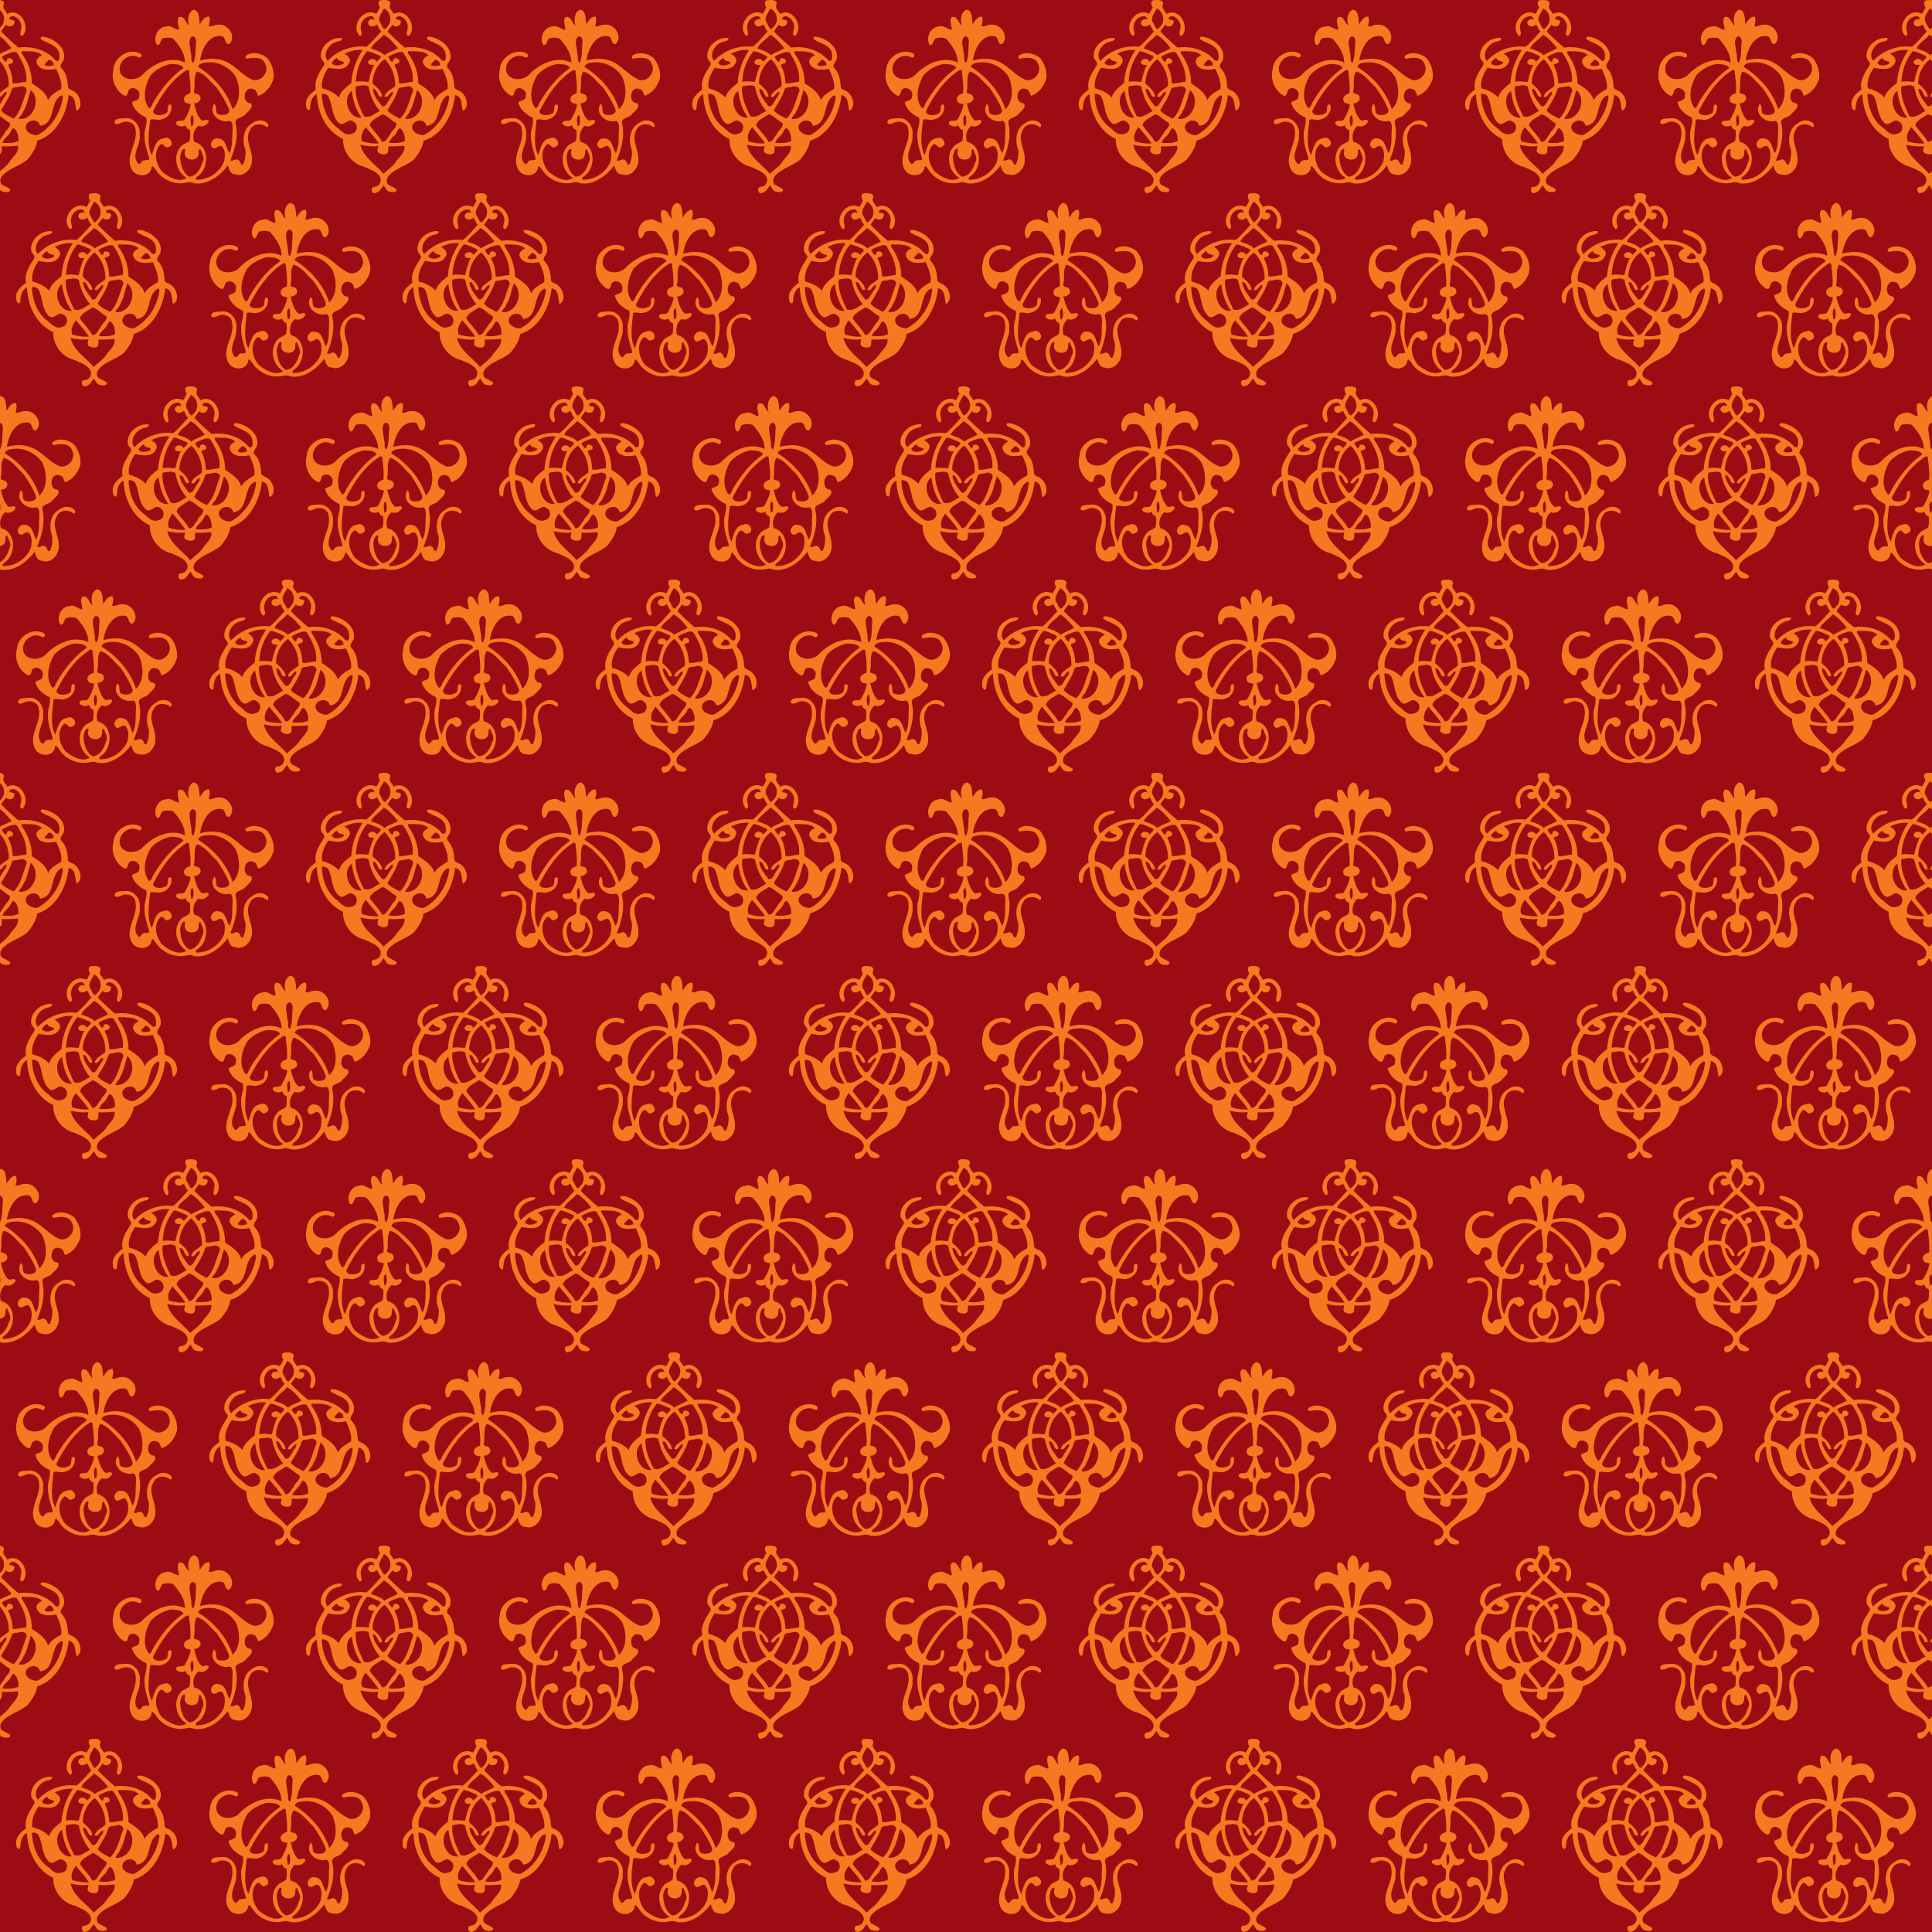
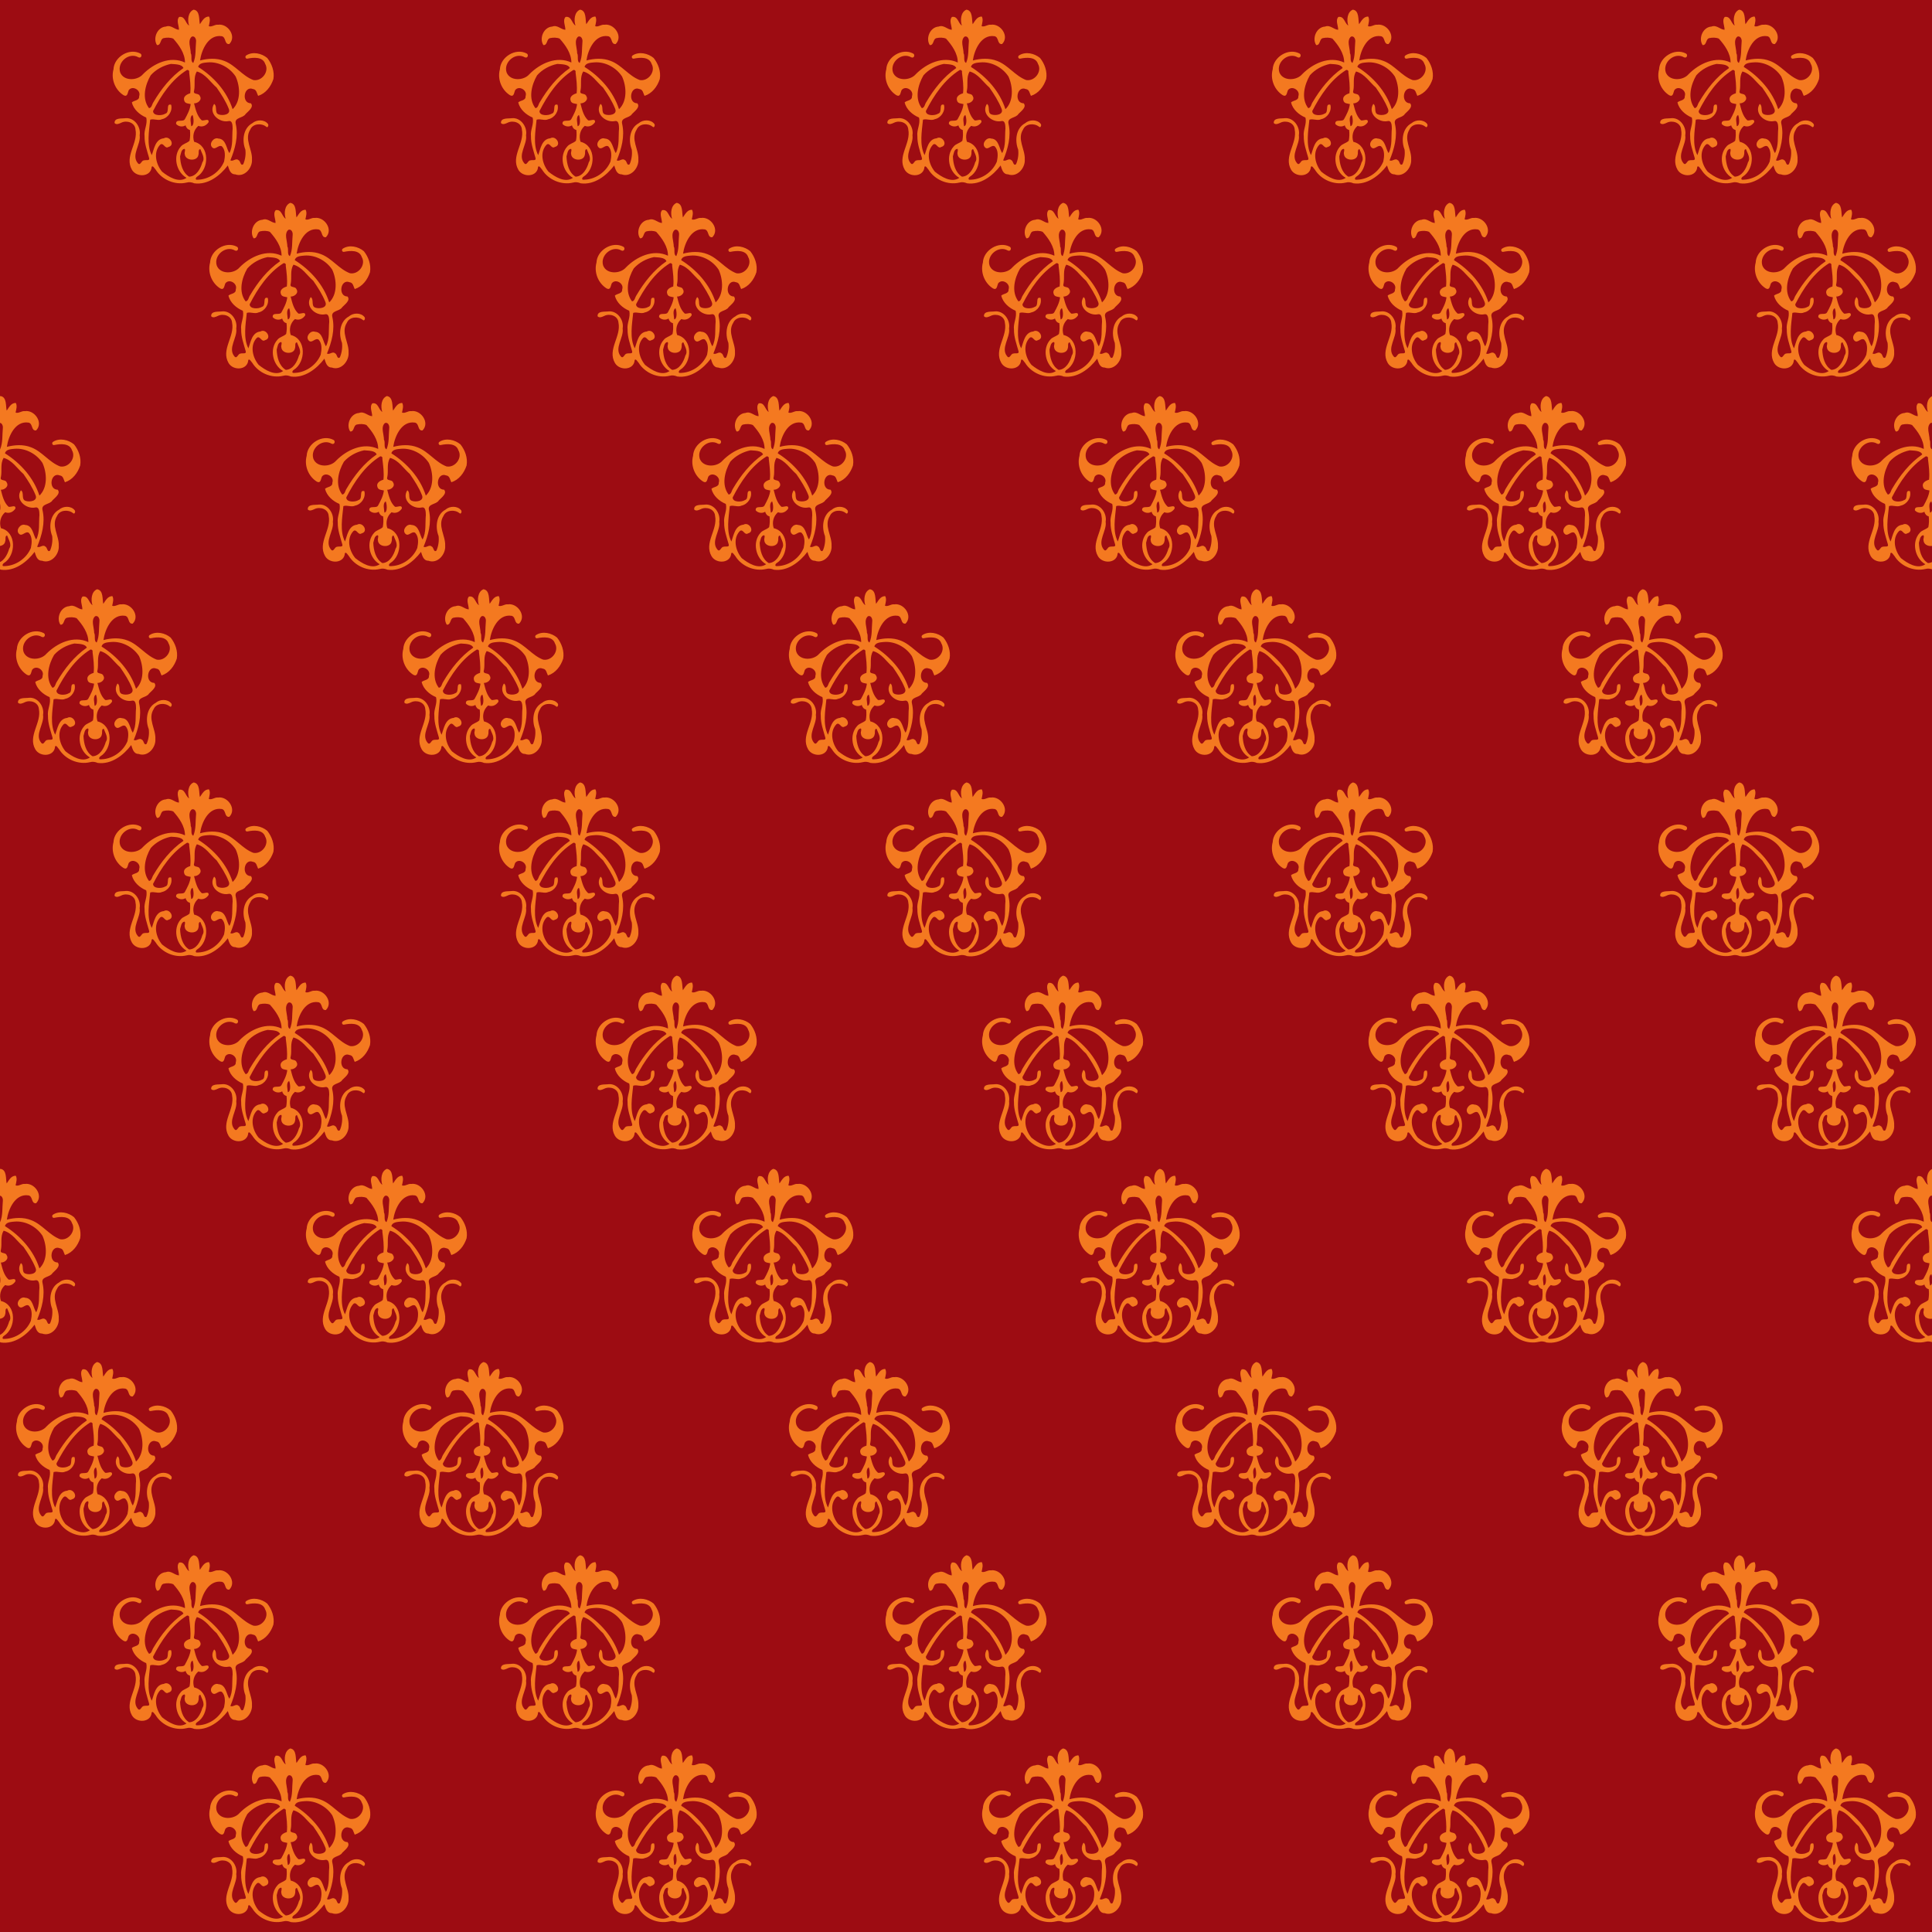
<svg xmlns="http://www.w3.org/2000/svg" xmlns:ns1="http://www.inkscape.org/namespaces/inkscape" xmlns:ns2="http://sodipodi.sourceforge.net/DTD/sodipodi-0.dtd" xmlns:xlink="http://www.w3.org/1999/xlink" width="338.667mm" height="338.667mm" viewBox="0 0 1200 1200" id="svg2" version="1.1" ns1:version="0.91 r13725" ns2:docname="BackgroundPattern101Colour.svg">
  <defs id="defs4">
    <clipPath clipPathUnits="userSpaceOnUse" id="clipPath4457">
      <path style="opacity:0.6;fill:#ff0000;fill-opacity:1;stroke:none;stroke-width:6;stroke-miterlimit:4;stroke-dasharray:none;stroke-opacity:1" d="m 690,-747.638 1200,0 0,1200 -1200,0 z" id="path4459" ns1:connector-curvature="0" />
    </clipPath>
  </defs>
  <ns2:namedview id="base" pagecolor="#ffffff" bordercolor="#666666" borderopacity="1.0" ns1:pageopacity="0.0" ns1:pageshadow="2" ns1:zoom="0.55833335" ns1:cx="599.99998" ns1:cy="599.99998" ns1:document-units="px" ns1:current-layer="layer1" showgrid="false" ns1:window-width="1600" ns1:window-height="837" ns1:window-x="-8" ns1:window-y="-8" ns1:window-maximized="1" fit-margin-top="0" fit-margin-left="0" fit-margin-right="0" fit-margin-bottom="0" />
  <g ns1:label="Layer 1" ns1:groupmode="layer" id="layer1" transform="translate(-690,747.638)">
    <g id="g4349" clip-path="url(#clipPath4457)">
      <path style="opacity:1;fill:#9d0c12;fill-opacity:1;stroke:none;stroke-width:6;stroke-miterlimit:4;stroke-dasharray:none;stroke-opacity:1" d="m 690,-747.638 1200,0 0,1200 -1200,0 z" id="path8721" ns1:connector-curvature="0" />
-       <path id="path4690" d="m 746.572,332.485 c 2.11,-0.21 6.111,-0.509 5.892,2.494 -1.484,2.297 1.181,4.073 2.089,6.034 7.932,-4.283 14.628,7.828 9.635,13.469 -2.974,0.747 -0.894,-3.711 -0.967,-5.179 0.582,-3.179 -3.551,-8.429 -6.856,-6.375 -2.427,2.562 3.757,0.873 2.53,3.464 -0.209,2.489 -3.562,3.213 -5.201,1.353 -0.84,1.448 -2.365,2.824 -2.963,4.235 3.386,3.446 6.978,6.826 10.692,9.95 8.322,-1.227 17.532,1.403 22.987,7.852 3.007,1.883 2.625,-2.998 2.281,-4.597 -1.425,-5.148 -7.374,-5.822 -11.239,-8.41 -1.016,-2.132 1.823,-1.623 3.047,-1.309 6.003,1.615 12.412,6.708 11.25,13.399 -0.341,1.928 -3.305,3.939 -1.531,5.825 2.915,2.922 3.695,7.112 3.977,11.017 -0.282,2.672 3.256,2.41 4.527,4.073 3.224,2.384 5.041,9.399 0.78,11.374 -1.1,-3.331 -0.084,-8.736 -4.852,-9.758 -1.205,11.492 -7.476,24.678 -19.526,28.386 -0.61,4.343 -3.202,8.13 -5.905,11.529 -4.651,4.154 -11.388,5.381 -15.619,10.063 -1.376,1.408 -2.024,3.944 -0.588,5.507 1.698,1.154 3.749,1.76 5.334,3.105 0.168,2.263 -3.045,1.762 -4.483,1.403 -2.037,-0.38 -2.454,-2.714 -3.643,-3.873 -1.363,1.715 -2.359,4.165 -4.797,4.613 -2.652,1.351 -3.695,-3.561 -1.032,-3.7 2.844,-0.013 4.751,-2.851 3.955,-5.368 -1.549,-4.073 -6.287,-5.232 -9.885,-7.041 -7.98,-1.865 -13.674,-9.404 -13.401,-17.327 -10.741,-4.972 -15.974,-16.734 -16.288,-27.82 -3.592,1.665 -3.931,5.683 -4.234,9.003 -0.517,2.295 -2.801,-0.304 -2.387,-1.613 -0.932,-4.558 2.638,-7.896 6.022,-10.246 -1.243,-5.712 2.086,-10.409 4.927,-14.977 1.417,-1.941 -1.655,-3.283 -1.745,-5.206 -0.761,-6.706 6.463,-12.795 13.097,-11.812 0.125,2.266 -2.95,1.825 -4.448,2.722 -4.291,1.563 -7.699,7.839 -4.475,11.4 5.746,-6.265 15.118,-9.955 23.938,-8.702 3.503,-2.662 6.322,-6.409 9.373,-9.585 -1.484,-1.104 -1.666,-2.94 -2.693,-4.304 -1.514,1.243 -3.95,2.053 -5.225,-0.013 -1.284,-2.171 1.758,-4.041 3.63,-2.924 -0.068,-1.23 -1.208,-2.685 -2.66,-2.114 -4.318,0.344 -6.767,5.256 -5.51,9.024 0.271,0.876 0.675,3.378 -0.972,3.113 -5.905,-6.037 2.126,-17.907 10.215,-13.726 0.983,-0.826 1.514,-2.693 2.346,-3.845 -0.734,-1.398 -1.818,-4.096 0.601,-4.582 m 1.956,5.169 c -1.482,2.869 -4.635,6.218 -1.934,9.391 0.685,1.348 1.877,5.059 3.503,2.386 3.96,-3.412 2.79,-9.567 -1.568,-11.778 m -0.179,16.325 c -2.308,3 -6.561,5.043 -7.94,8.494 2.806,0.989 6.182,1.838 8.387,4.183 2.449,-1.949 5.962,-2.727 8.327,-4.38 -2.335,-2.977 -5.491,-6.643 -8.774,-8.298 m -17.004,9.462 c -2.56,0.325 -5.03,1.146 -7.33,2.266 2.07,1.353 4.486,3.255 2.774,5.964 -2.416,4.776 -8.46,3.59 -12.859,2.751 -2.468,3.693 -4.741,8.371 -3.76,12.798 3.963,1.023 7.601,2.735 10.367,5.675 1.067,-3.952 4.583,-6.467 7.647,-8.977 0.423,-7.288 2.909,-14.243 6.997,-20.359 -1.243,-0.351 -2.565,-0.218 -3.836,-0.118 m 6.637,0.721 c -4.356,5.442 -6.704,12.158 -6.927,19.008 2.614,-0.65 5.193,-0.086 7.821,0.092 0.913,-3.64 1.728,-7.422 3.557,-10.716 -1.552,0.42 -4.453,0.079 -3.665,-2.211 1.113,-2.004 4.35,-1.81 5.131,0.375 0.875,-0.931 3.993,-2.935 1.745,-3.847 -2.527,-0.968 -4.9,-2.436 -7.661,-2.701 m 25.807,0 c -0.599,0.071 -0.479,1.259 -0.084,1.705 3.811,5.318 6.176,11.804 6.103,18.248 4.136,2.798 8.649,5.434 10.05,10.467 1.612,-3.331 5.047,-5.122 8.165,-6.955 0.628,-4.393 -1.447,-8.526 -3.107,-12.465 -4.134,0.808 -9.958,1.23 -11.995,-3.315 -1.192,-2.331 1.176,-4.288 3.188,-5.13 -2.812,-3.04 -8.468,-2.337 -12.32,-2.554 m -6.155,0.616 c -2.229,0.708 -4.508,1.524 -6.461,2.814 0.349,1.24 2.698,4.836 3.107,2.145 0.23,-2.088 3.708,-1.361 3.809,0.559 0.328,2.263 -3.497,1.057 -2.893,3.034 1.856,3.26 2.492,7.023 2.652,10.684 2.63,0.572 5.664,-0.865 8.435,-0.75 0.834,-6.514 -2.349,-12.761 -5.811,-18.211 -0.791,-0.608 -1.934,-0.391 -2.839,-0.275 m -38.138,3.64 c -1.59,0.27 -2.446,1.778 -3.478,2.824 0.902,2.481 4.857,2.001 6.886,0.913 2.836,-2.179 -3.448,-1.198 -3.408,-3.737 m 29.41,0.742 c -4.749,3.304 -7.596,9.509 -7.49,15.101 2.457,2.116 5.629,4.739 5.989,7.975 -3.091,1.749 -2.636,-5.287 -5.838,-4.621 0.268,4.041 3.397,7.495 5.762,10.739 2.517,0.574 3.275,-2.722 4.508,-4.22 0.596,-1.642 2.771,-2.956 2.097,-4.815 -2.17,0.351 -2.709,4.288 -5.112,3.034 0.547,-3.16 4.497,-4.5 6.637,-6.619 0.225,-6.124 -2.132,-12.174 -6.553,-16.574 m 31.098,0.511 c -0.496,1.191 -2.213,1.733 -2.308,3.047 1.593,1.133 3.782,0.559 5.572,0.184 0.461,-1.605 -1.753,-3.929 -3.264,-3.231 m -45.926,15.864 c -1.073,0.351 -3.085,-0.191 -3.218,1.29 -0.284,6.276 2.489,12.245 5.171,17.726 3.887,1.369 6.726,-1.823 9.901,-3.249 -3.63,-4.217 -6.025,-9.606 -6.965,-15.056 -1.417,-1.044 -3.221,-1.054 -4.889,-0.711 m 27.614,0.795 c -1.62,0.438 -4.185,-0.118 -4.505,1.993 -1.414,4.547 -4.177,8.466 -6.542,12.523 1.669,2.397 5.169,3.818 7.783,5.219 4.402,-4.186 5.556,-10.556 7.642,-16.039 1.796,-3.179 -1.68,-4.886 -4.378,-3.695 m 7.433,2.014 c -1.566,4.422 -2.048,9.244 -4.713,13.249 -0.23,1.909 -2.647,2.869 -2.576,4.7 9.508,0.653 13.645,-12.656 7.29,-17.949 m -40.622,0.504 c -6.222,4.209 -2.116,17.713 6.136,16.527 -3.763,-4.773 -5.453,-11.025 -6.136,-16.527 m -18.64,1.849 c 0.146,7.438 3.026,16.396 9.914,21.13 2.449,2.098 4.814,5.111 8.666,3.59 3.757,-0.553 4.247,-6.011 0.997,-7.516 -3.194,-2.762 -6.136,3.805 -9.161,0.614 -4.456,-4.348 -3.616,-10.836 -6.222,-16.021 -0.726,-1.424 -2.644,-2.08 -4.193,-1.796 m 78.032,1.057 c -7.244,3.971 -3.14,17.623 -13.022,18.751 -1.013,-4.55 -7.008,-4.078 -8.714,-0.365 -1.273,3.986 4.001,6.491 7.067,6.131 8.915,-4.749 14.487,-13.907 15.814,-23.527 -0.011,-0.653 -0.368,-1.379 -1.146,-0.991 m -40.387,11.547 c -2.763,2.006 -7.057,3.498 -7.861,6.834 2.256,3.614 5.746,6.449 7.65,10.278 2.703,0.354 3.535,-3.047 5.171,-4.692 0.81,-2.497 4.35,-4.159 3.6,-6.947 -3.023,-1.484 -5.415,-4.595 -8.56,-5.473 m -10.402,8.012 c -1.839,2.596 -3.519,5.591 -2.173,8.872 3.329,0.983 6.802,1.471 10.283,1.256 -2.327,-3.572 -5.377,-6.876 -8.11,-10.128 m 21.411,0.64 c -1.162,0.262 -1.541,1.505 -2.042,2.405 -1.159,2.565 -4.256,3.884 -4.973,6.69 3.302,0.304 6.87,0.325 9.933,-1.033 0.165,-2.762 -0.588,-6.417 -2.917,-8.062 m -24.659,10.362 c 1.834,7.902 9.63,12.237 14.322,17.983 2.752,-2.699 6.45,-4.967 8.444,-8.481 2.051,-2.575 5.353,-5.387 4.489,-8.932 -3.286,0.249 -6.569,0.569 -9.874,0.341 -0.371,1.594 0.558,4.165 -1.533,4.862 -2.051,0.574 -6.19,-0.367 -5.09,-3.184 -0.087,-0.59 0.867,-2.051 -0.228,-1.754 -3.532,0.454 -7.076,-0.134 -10.529,-0.834 z" style="opacity:1;fill:#f47920;fill-opacity:1" ns1:connector-curvature="0" />
      <path style="opacity:1;fill:#f47920;fill-opacity:1" ns1:connector-curvature="0" id="path4" d="m 870.248,338.362 c 4.199,0.533 3.204,6.547 3.92,9.056 1.357,-1.939 2.762,-4.933 5.676,-4.743 0.947,1.854 0.231,4.031 -0.162,5.93 1.855,0.768 3.737,-1.173 5.711,-0.868 6.046,-0.981 11.83,7.213 7.017,11.984 -3.163,0.324 -1.851,-4.258 -4.678,-4.869 -8.238,-1.29 -12.539,8.425 -13.478,15.059 4.801,-1.258 10.24,-1.633 15.098,0.309 6.843,2.574 11.183,9.307 18.004,11.856 5.245,0.987 10.101,-5.294 7.351,-10.043 -1.488,-4.529 -7.219,-4.026 -10.942,-3.265 -1.319,0.333 -1.85,-1.431 -0.719,-2.044 4.022,-2.514 9.468,-1.231 12.95,1.658 2.889,3.641 4.611,8.432 3.806,13.097 -1.505,4.593 -4.697,8.9 -9.477,10.426 -0.826,-1.566 -0.941,-3.967 -3.145,-4.23 -5.742,-2.337 -7.443,8.784 -1.353,8.854 2.058,2.367 -1.683,4.943 -3.254,6.611 -1.587,2.772 -7.241,1.921 -6.136,6.206 1.736,7.711 -0.449,15.514 -3.345,22.589 1.525,1.025 3.485,-1.633 5.02,-0.101 1.358,0.417 1.161,3.92 2.981,2.505 1.204,-2.778 1.697,-6.07 1.308,-9.074 -2.208,-5.533 -1.39,-13.309 4.3,-16.359 2.636,-2.336 7.459,-2.484 9.714,0.417 0.612,0.79 -0.06,2.79 -1.119,1.716 -2.859,-2.337 -8.258,-1.951 -9.813,1.719 -3.927,6.105 1.339,12.323 1.018,18.579 0.406,5.335 -4.707,11.423 -10.402,9.309 -3.197,0 -3.796,-3.236 -4.598,-5.509 -4.819,6.36 -12.404,12.234 -20.827,11.081 -1.511,-0.638 -3.157,-0.926 -4.757,-0.453 -7.26,1.735 -15.339,-1.716 -19.248,-8.067 -0.61,-0.579 -1.753,-2.843 -2.468,-1.698 -0.383,6.359 -9.373,6.776 -12.246,1.829 -4.846,-8.395 3.975,-16.468 2.187,-25.058 -0.3,-4.262 -5.319,-5.853 -8.727,-4.235 -1.27,0.593 -3.141,1.552 -4.259,0.245 -0.186,-3.454 4.6,-2.662 6.777,-3.005 5.52,-0.56 9.757,5.436 8.809,10.613 0.873,5.688 -5.46,12.211 -1.132,17.351 1.63,1.832 2.146,-1.745 3.729,-1.74 1.056,-0.498 3.995,0.561 3.241,-1.632 -1.227,-4.394 -2.895,-8.799 -2.786,-13.433 -0.528,-3.925 2.07,-7.681 1.006,-11.575 -4.046,-1.693 -7.833,-4.979 -8.92,-9.371 1.333,-1.39 4.764,-1.039 4.553,-3.851 1.391,-3.678 -4.179,-7.026 -6.513,-3.693 -0.665,1.453 -0.64,4.382 -3.136,3.079 -5.252,-3.3 -7.948,-9.952 -6.299,-16.087 0.365,-7.656 9.694,-13.466 16.619,-9.865 1.491,0.712 0.641,3.277 -1.167,2.365 -5.738,-3.334 -13.412,3.024 -11.277,9.431 2.193,5.528 10.699,5.18 14.158,1.065 6.576,-6.663 16.903,-11.535 26.068,-7.235 0.036,-5.621 -3.611,-10.722 -7.271,-14.835 -1.815,-0.777 -4.009,-0.735 -5.931,-0.325 -2.327,0.471 -1.517,4.565 -4.184,4.331 -2.739,-4.274 0.215,-11.201 5.533,-11.503 3.125,-1.257 5.355,1.859 8.101,1.996 0.165,-2.287 -1.856,-5.855 0.153,-7.984 3.73,-0.623 3.737,3.852 6.137,5.352 -1.071,-3.309 -0.735,-8.349 2.826,-9.867 m -1.142,16.753 c -2.831,2.399 -0.607,7.102 -0.633,10.293 1.011,1.798 -0.407,5.128 1.581,6.034 1.799,-4.105 1.262,-8.757 1.707,-13.105 0.214,-1.537 -0.669,-3.918 -2.655,-3.221 m 9.961,15.996 c -2.127,0.202 -5.468,0.291 -5.978,2.834 9.701,6.117 17.839,15.167 21.389,26.236 5.179,-4.944 4.766,-13.97 1.892,-20.28 -3.647,-5.636 -10.594,-9.349 -17.303,-8.79 m -22.908,0.947 c -4.693,0.951 -9.375,3.456 -12.575,7.086 -3.469,5.99 -5.596,14.466 -1.021,20.403 1.72,-0.236 1.825,-2.387 2.64,-3.589 4.844,-8.22 10.799,-15.858 18.733,-21.334 -0.968,-2.527 -5.346,-2.334 -7.777,-2.567 m 9.879,3.82 c -9.436,5.943 -15.958,15.638 -20.96,25.444 -0.076,3.121 5.543,3.013 7.591,1.639 2.972,-0.75 0.085,-6.593 3.628,-5.538 1.058,3.906 -1.831,8.169 -5.708,8.98 -2.329,1.167 -4.991,-0.498 -7.31,0.304 -0.697,7.099 -2.31,15.585 0.988,22.015 1.391,-3.615 2.15,-9.969 7.486,-10.455 3.541,-2.096 7.323,4.286 2.892,5.364 -2.255,1.563 -3.059,-3.027 -5.106,-1.446 -4.56,4.687 -2.634,12.36 1.154,16.836 3.97,3.167 10.294,7.164 15.163,3.812 -6.518,-3.69 -8.69,-13.717 -3.568,-19.419 1.388,-1.797 3.907,-2.073 5.446,-3.631 0.427,-2.162 0.493,-4.575 0.231,-6.701 -1.521,-0.334 -2.314,-1.5 -2.723,-2.872 -1.823,1.199 -4.435,0.812 -5.867,-0.86 -0.305,-3.415 4.314,-0.889 5.433,-2.974 1.601,-2.945 3.237,-5.976 3.616,-9.365 -1.563,-0.426 -3.472,-0.227 -4.011,-2.202 -0.858,-2.533 1.733,-3.924 3.738,-4.5 0.475,-4.345 -0.173,-8.706 -0.677,-13.018 0.321,-0.943 -0.63,-1.729 -1.439,-1.414 m 6.232,0.891 c -2.227,3.475 -0.926,7.91 -1.69,11.762 -0.978,2.931 2.89,1.374 3.545,3.468 1.613,2.387 -1.291,4.645 -3.609,4.554 0.963,3.747 1.856,7.856 4.785,10.567 1.337,0.443 4.616,-1.541 4.254,1.123 -1.44,2.207 -3.868,3.267 -6.351,2.294 -2.94,2.489 -3.786,6.389 -2.634,9.899 9.846,2.37 9.489,16.941 1.874,21.652 -0.617,0.34 -1.266,1.412 -0.528,1.89 7.277,0.277 14.498,-4.515 17.263,-11.266 0.637,-3.094 1.03,-7.015 -1.371,-9.471 -2.242,-1.188 -4.21,2.851 -6.163,0.508 -2.012,-2.315 1.201,-6.371 4.01,-5.319 4.794,0.25 4.878,6.257 6.81,9.051 2.416,-4.671 1.549,-10.163 2.017,-15.221 -0.057,-1.757 0.031,-5.418 -2.792,-4.637 -5.774,1.001 -12.378,-4.98 -8.717,-10.725 2.252,1.404 0.02,5.613 2.858,6.545 2.327,0.905 7.778,0.244 6.262,-3.495 -1.859,-4.69 -4.651,-9.021 -7.525,-13.162 -3.971,-3.471 -6.969,-8.542 -12.3,-10.019 m -2.699,27.014 c -2.099,1.247 -0.912,5.151 -0.803,6.967 2.116,-0.242 1.484,-5.708 0.803,-6.967 m -5.05,21.038 c -2.018,0.298 -2.154,3.134 -2.668,4.683 0.156,4.588 1.408,10.058 5.635,12.608 4.554,-0.207 7.117,-5.052 8.22,-8.973 1.822,-2.588 -0.412,-5.596 -1.277,-8.132 -1.562,0.043 -0.746,2.618 -1.198,3.549 -0.546,4.227 -8.249,3.827 -8.489,-0.492 -0.397,-0.837 0.762,-2.989 -0.223,-3.242 z" />
      <use height="100%" width="100%" transform="translate(240,0)" id="use8081" xlink:href="#path4690" y="0" x="0" />
      <use height="100%" width="100%" transform="translate(240,0)" id="use8083" xlink:href="#path4" y="0" x="0" />
      <use height="100%" width="100%" transform="translate(480,0)" id="use8085" xlink:href="#path4690" y="0" x="0" />
      <use height="100%" width="100%" transform="translate(480,0)" id="use8087" xlink:href="#path4" y="0" x="0" />
      <use height="100%" width="100%" transform="translate(480,0)" id="use8089" xlink:href="#use8081" y="0" x="0" />
      <use height="100%" width="100%" transform="translate(480,0)" id="use8091" xlink:href="#use8083" y="0" x="0" />
      <use height="100%" width="100%" transform="translate(960,0)" id="use8093" xlink:href="#path4690" y="0" x="0" />
      <use height="100%" width="100%" transform="translate(960,0)" id="use8095" xlink:href="#path4" y="0" x="0" />
      <use height="100%" width="100%" transform="translate(-60,-120)" id="use8109" xlink:href="#path4690" y="0" x="0" />
      <use height="100%" width="100%" transform="translate(-60,-120)" id="use8111" xlink:href="#path4" y="0" x="0" />
      <use height="100%" width="100%" transform="translate(-60,-120)" id="use8113" xlink:href="#use8081" y="0" x="0" />
      <use height="100%" width="100%" transform="translate(-60,-120)" id="use8115" xlink:href="#use8083" y="0" x="0" />
      <use height="100%" width="100%" transform="translate(-60,-120)" id="use8117" xlink:href="#use8085" y="0" x="0" />
      <use height="100%" width="100%" transform="translate(-60,-120)" id="use8119" xlink:href="#use8087" y="0" x="0" />
      <use height="100%" width="100%" transform="translate(-60,-120)" id="use8121" xlink:href="#use8089" y="0" x="0" />
      <use height="100%" width="100%" transform="translate(-60,-120)" id="use8123" xlink:href="#use8091" y="0" x="0" />
      <use height="100%" width="100%" transform="translate(-60,-120)" id="use8125" xlink:href="#use8093" y="0" x="0" />
      <use height="100%" width="100%" transform="translate(-60,-120)" id="use8127" xlink:href="#use8095" y="0" x="0" />
      <use height="100%" width="100%" transform="translate(-120,-240)" id="use8143" xlink:href="#path4" y="0" x="0" />
      <use height="100%" width="100%" transform="translate(-120,-240)" id="use8145" xlink:href="#use8081" y="0" x="0" />
      <use height="100%" width="100%" transform="translate(-120,-240)" id="use8147" xlink:href="#use8083" y="0" x="0" />
      <use height="100%" width="100%" transform="translate(-120,-240)" id="use8149" xlink:href="#use8085" y="0" x="0" />
      <use height="100%" width="100%" transform="translate(-120,-240)" id="use8151" xlink:href="#use8087" y="0" x="0" />
      <use height="100%" width="100%" transform="translate(-120,-240)" id="use8153" xlink:href="#use8089" y="0" x="0" />
      <use height="100%" width="100%" transform="translate(-120,-240)" id="use8155" xlink:href="#use8091" y="0" x="0" />
      <use height="100%" width="100%" transform="translate(-120,-240)" id="use8157" xlink:href="#use8093" y="0" x="0" />
      <use height="100%" width="100%" transform="translate(-120,-240)" id="use8159" xlink:href="#use8095" y="0" x="0" />
      <use height="100%" width="100%" transform="translate(-180,-360)" id="use8175" xlink:href="#path4" y="0" x="0" />
      <use height="100%" width="100%" transform="translate(-180,-360)" id="use8177" xlink:href="#use8081" y="0" x="0" />
      <use height="100%" width="100%" transform="translate(-180,-360)" id="use8179" xlink:href="#use8083" y="0" x="0" />
      <use height="100%" width="100%" transform="translate(-180,-360)" id="use8181" xlink:href="#use8085" y="0" x="0" />
      <use height="100%" width="100%" transform="translate(-180,-360)" id="use8183" xlink:href="#use8087" y="0" x="0" />
      <use height="100%" width="100%" transform="translate(-180,-360)" id="use8185" xlink:href="#use8089" y="0" x="0" />
      <use height="100%" width="100%" transform="translate(-180,-360)" id="use8187" xlink:href="#use8091" y="0" x="0" />
      <use height="100%" width="100%" transform="translate(-180,-360)" id="use8189" xlink:href="#use8093" y="0" x="0" />
      <use height="100%" width="100%" transform="translate(-180,-360)" id="use8191" xlink:href="#use8095" y="0" x="0" />
      <use height="100%" width="100%" transform="translate(0,-480)" id="use8205" xlink:href="#path4690" y="0" x="0" />
      <use height="100%" width="100%" transform="translate(0,-480)" id="use8207" xlink:href="#path4" y="0" x="0" />
      <use height="100%" width="100%" transform="translate(0,-480)" id="use8209" xlink:href="#use8081" y="0" x="0" />
      <use height="100%" width="100%" transform="translate(0,-480)" id="use8211" xlink:href="#use8083" y="0" x="0" />
      <use height="100%" width="100%" transform="translate(0,-480)" id="use8213" xlink:href="#use8085" y="0" x="0" />
      <use height="100%" width="100%" transform="translate(0,-480)" id="use8215" xlink:href="#use8087" y="0" x="0" />
      <use height="100%" width="100%" transform="translate(0,-480)" id="use8217" xlink:href="#use8089" y="0" x="0" />
      <use height="100%" width="100%" transform="translate(0,-480)" id="use8219" xlink:href="#use8091" y="0" x="0" />
      <use height="100%" width="100%" transform="translate(0,-480)" id="use8221" xlink:href="#use8093" y="0" x="0" />
      <use height="100%" width="100%" transform="translate(0,-480)" id="use8223" xlink:href="#use8095" y="0" x="0" />
      <use height="100%" width="100%" transform="translate(0,-480)" id="use8237" xlink:href="#use8109" y="0" x="0" />
      <use height="100%" width="100%" transform="translate(0,-480)" id="use8239" xlink:href="#use8111" y="0" x="0" />
      <use height="100%" width="100%" transform="translate(0,-480)" id="use8241" xlink:href="#use8113" y="0" x="0" />
      <use height="100%" width="100%" transform="translate(0,-480)" id="use8243" xlink:href="#use8115" y="0" x="0" />
      <use height="100%" width="100%" transform="translate(0,-480)" id="use8245" xlink:href="#use8117" y="0" x="0" />
      <use height="100%" width="100%" transform="translate(0,-480)" id="use8247" xlink:href="#use8119" y="0" x="0" />
      <use height="100%" width="100%" transform="translate(0,-480)" id="use8249" xlink:href="#use8121" y="0" x="0" />
      <use height="100%" width="100%" transform="translate(0,-480)" id="use8251" xlink:href="#use8123" y="0" x="0" />
      <use height="100%" width="100%" transform="translate(0,-480)" id="use8253" xlink:href="#use8125" y="0" x="0" />
      <use height="100%" width="100%" transform="translate(0,-480)" id="use8255" xlink:href="#use8127" y="0" x="0" />
      <use height="100%" width="100%" transform="translate(0,-480)" id="use8271" xlink:href="#use8143" y="0" x="0" />
      <use height="100%" width="100%" transform="translate(0,-480)" id="use8273" xlink:href="#use8145" y="0" x="0" />
      <use height="100%" width="100%" transform="translate(0,-480)" id="use8275" xlink:href="#use8147" y="0" x="0" />
      <use height="100%" width="100%" transform="translate(0,-480)" id="use8277" xlink:href="#use8149" y="0" x="0" />
      <use height="100%" width="100%" transform="translate(0,-480)" id="use8279" xlink:href="#use8151" y="0" x="0" />
      <use height="100%" width="100%" transform="translate(0,-480)" id="use8281" xlink:href="#use8153" y="0" x="0" />
      <use height="100%" width="100%" transform="translate(0,-480)" id="use8283" xlink:href="#use8155" y="0" x="0" />
      <use height="100%" width="100%" transform="translate(0,-480)" id="use8285" xlink:href="#use8157" y="0" x="0" />
      <use height="100%" width="100%" transform="translate(0,-480)" id="use8287" xlink:href="#use8159" y="0" x="0" />
      <use height="100%" width="100%" transform="translate(0,-480)" id="use8303" xlink:href="#use8175" y="0" x="0" />
      <use height="100%" width="100%" transform="translate(0,-480)" id="use8305" xlink:href="#use8177" y="0" x="0" />
      <use height="100%" width="100%" transform="translate(0,-480)" id="use8307" xlink:href="#use8179" y="0" x="0" />
      <use height="100%" width="100%" transform="translate(0,-480)" id="use8309" xlink:href="#use8181" y="0" x="0" />
      <use height="100%" width="100%" transform="translate(0,-480)" id="use8311" xlink:href="#use8183" y="0" x="0" />
      <use height="100%" width="100%" transform="translate(0,-480)" id="use8313" xlink:href="#use8185" y="0" x="0" />
      <use height="100%" width="100%" transform="translate(0,-480)" id="use8315" xlink:href="#use8187" y="0" x="0" />
      <use height="100%" width="100%" transform="translate(0,-480)" id="use8317" xlink:href="#use8189" y="0" x="0" />
      <use height="100%" width="100%" transform="translate(0,-480)" id="use8319" xlink:href="#use8191" y="0" x="0" />
      <use height="100%" width="100%" transform="translate(0,-480)" id="use8333" xlink:href="#use8205" y="0" x="0" />
      <use height="100%" width="100%" transform="translate(0,-480)" id="use8335" xlink:href="#use8207" y="0" x="0" />
      <use height="100%" width="100%" transform="translate(0,-480)" id="use8337" xlink:href="#use8209" y="0" x="0" />
      <use height="100%" width="100%" transform="translate(0,-480)" id="use8339" xlink:href="#use8211" y="0" x="0" />
      <use height="100%" width="100%" transform="translate(0,-480)" id="use8341" xlink:href="#use8213" y="0" x="0" />
      <use height="100%" width="100%" transform="translate(0,-480)" id="use8343" xlink:href="#use8215" y="0" x="0" />
      <use height="100%" width="100%" transform="translate(0,-480)" id="use8345" xlink:href="#use8217" y="0" x="0" />
      <use height="100%" width="100%" transform="translate(0,-480)" id="use8347" xlink:href="#use8219" y="0" x="0" />
      <use height="100%" width="100%" transform="translate(0,-480)" id="use8349" xlink:href="#use8221" y="0" x="0" />
      <use height="100%" width="100%" transform="translate(0,-480)" id="use8351" xlink:href="#use8223" y="0" x="0" />
      <use height="100%" width="100%" transform="translate(0,-480)" id="use8365" xlink:href="#use8237" y="0" x="0" />
      <use height="100%" width="100%" transform="translate(0,-480)" id="use8367" xlink:href="#use8239" y="0" x="0" />
      <use height="100%" width="100%" transform="translate(0,-480)" id="use8369" xlink:href="#use8241" y="0" x="0" />
      <use height="100%" width="100%" transform="translate(0,-480)" id="use8371" xlink:href="#use8243" y="0" x="0" />
      <use height="100%" width="100%" transform="translate(0,-480)" id="use8373" xlink:href="#use8245" y="0" x="0" />
      <use height="100%" width="100%" transform="translate(0,-480)" id="use8375" xlink:href="#use8247" y="0" x="0" />
      <use height="100%" width="100%" transform="translate(0,-480)" id="use8377" xlink:href="#use8249" y="0" x="0" />
      <use height="100%" width="100%" transform="translate(0,-480)" id="use8379" xlink:href="#use8251" y="0" x="0" />
      <use height="100%" width="100%" transform="translate(0,-480)" id="use8381" xlink:href="#use8253" y="0" x="0" />
      <use height="100%" width="100%" transform="translate(0,-480)" id="use8383" xlink:href="#use8255" y="0" x="0" />
      <use height="100%" width="100%" transform="translate(240,0)" id="use8475" xlink:href="#use8125" y="0" x="0" />
      <use height="100%" width="100%" transform="translate(240,0)" id="use8477" xlink:href="#use8157" y="0" x="0" />
      <use height="100%" width="100%" transform="translate(240,0)" id="use8479" xlink:href="#use8189" y="0" x="0" />
      <use height="100%" width="100%" transform="translate(240,0)" id="use8481" xlink:href="#use8253" y="0" x="0" />
      <use height="100%" width="100%" transform="translate(240,0)" id="use8483" xlink:href="#use8285" y="0" x="0" />
      <use height="100%" width="100%" transform="translate(240,0)" id="use8485" xlink:href="#use8317" y="0" x="0" />
      <use height="100%" width="100%" transform="translate(240,0)" id="use8487" xlink:href="#use8381" y="0" x="0" />
      <use height="100%" width="100%" transform="translate(240,0)" id="use8489" xlink:href="#use8319" y="0" x="0" />
      <use height="100%" width="100%" transform="translate(240,0)" id="use8491" xlink:href="#use8191" y="0" x="0" />
    </g>
  </g>
</svg>